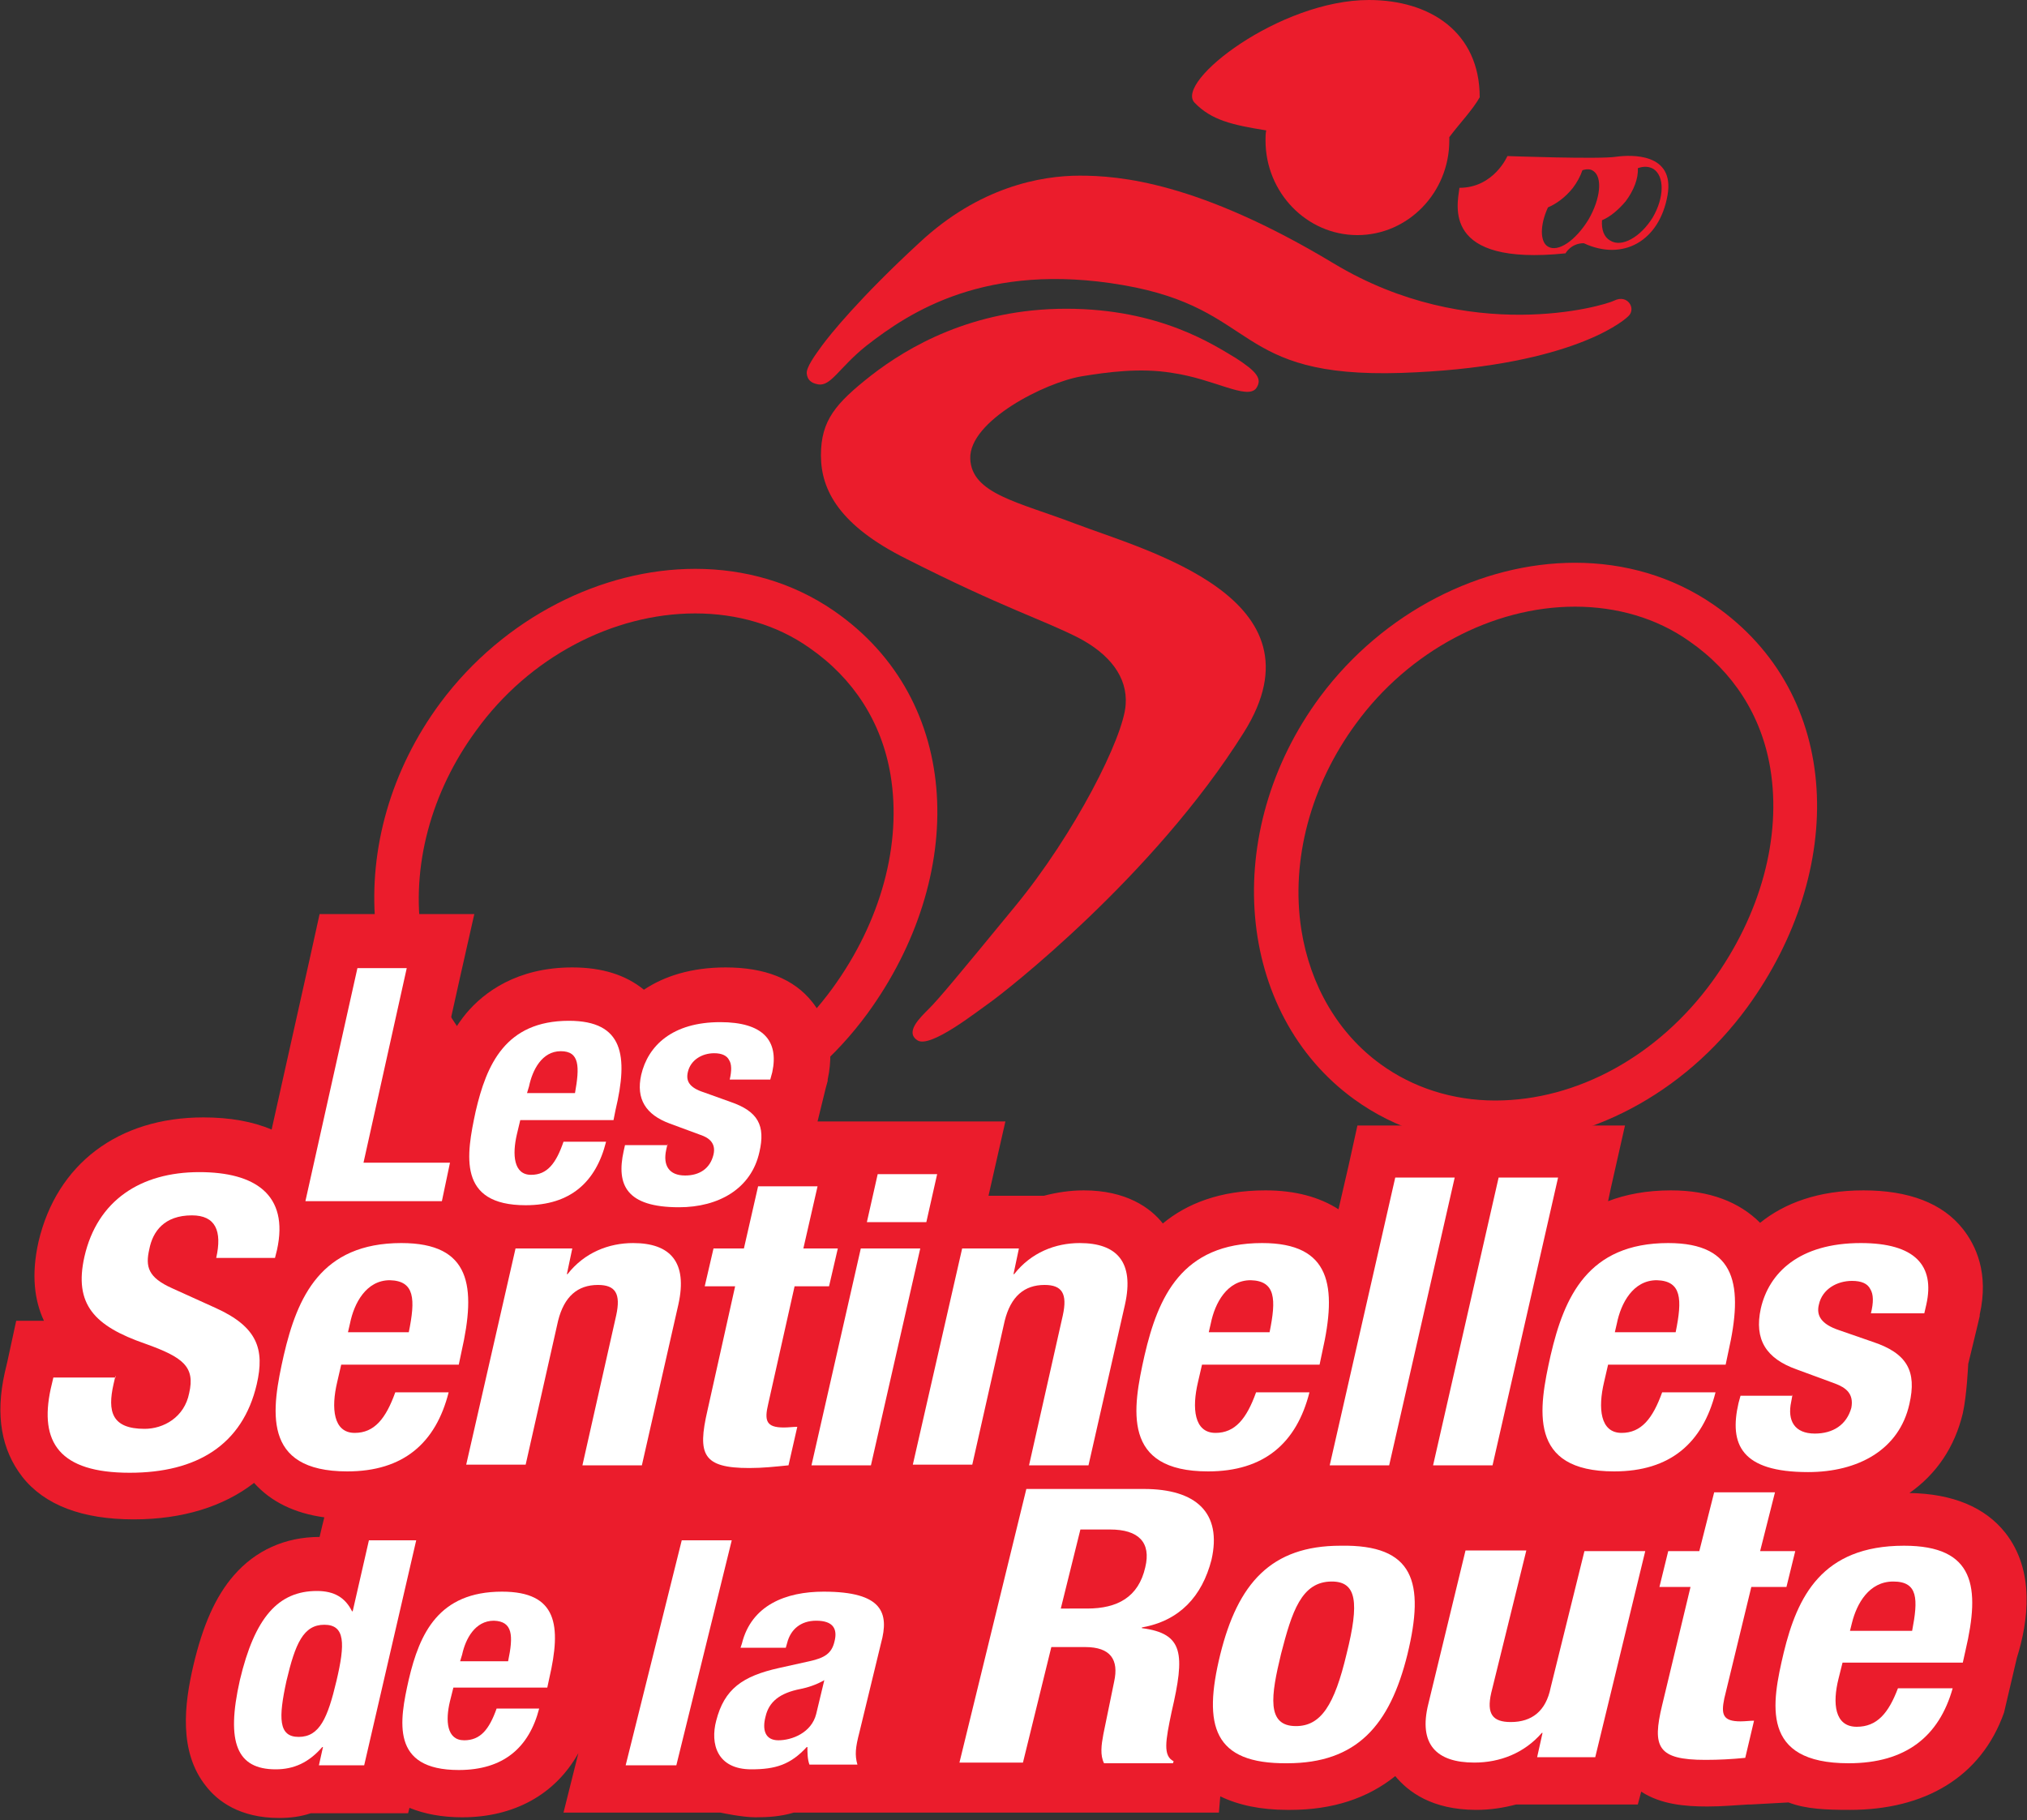
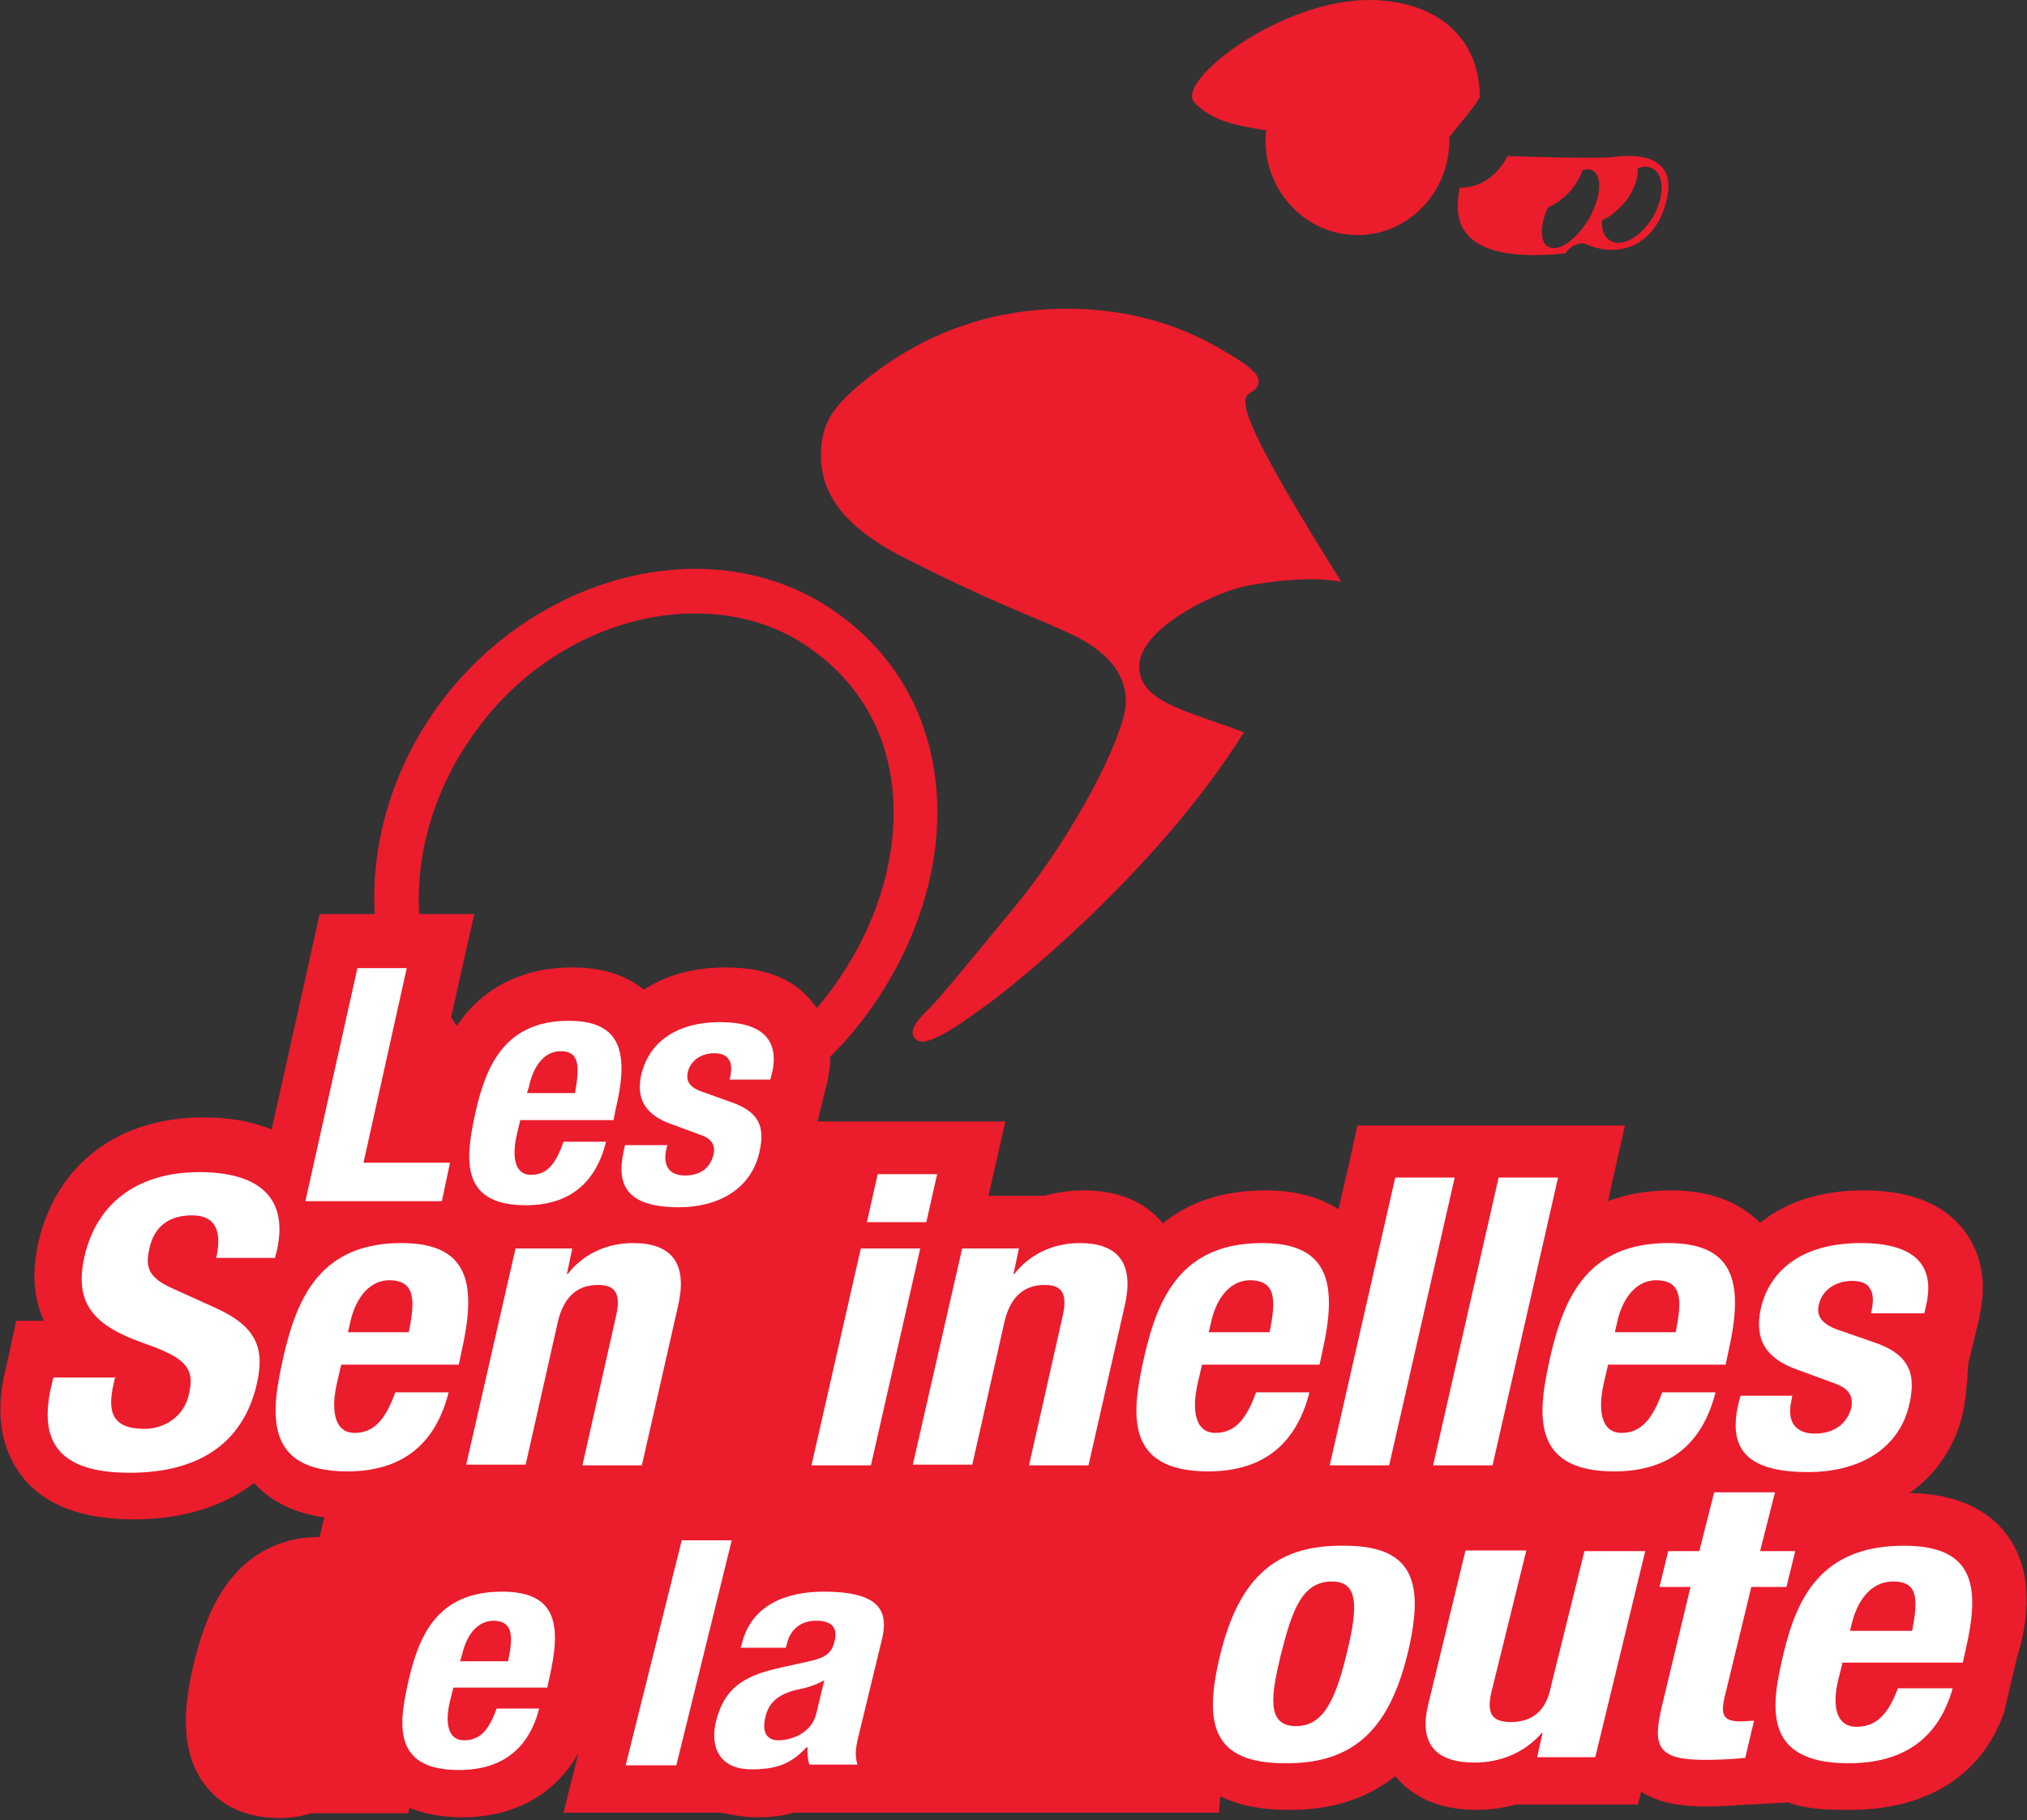
<svg xmlns="http://www.w3.org/2000/svg" x="0px" y="0px" viewBox="0 0 300 269.4" style="enable-background:new 0 0 300 269.4;" xml:space="preserve">
  <rect x="0" y="0" width="300" height="269.4" fill="#333333" stroke="none" />
  <style type="text/css">	.st0{fill:#EB1C2C;}	.st1{fill:#FFFFFF;}</style>
  <g id="Layer_4">
    <g>
-       <path class="st0" d="M185.9,57.5c1-1.4,0.1-2.5-3-4.5c-3.2-1.9-11.2-7.3-25.1-7.3c-13.9,0-23.5,5.7-28.9,9.9   c-5.2,4.1-7.4,6.6-7.4,11.8c0,5.2,2.8,10.4,12.6,15.3c14.4,7.3,20.2,9,25.5,11.7c4.6,2.4,7.3,5.8,7,9.9   c-0.3,4.8-7.5,19.1-16.4,29.9c-8.7,10.6-11.3,13.7-12.7,15.1c-1.4,1.4-3.6,3.5-1.7,4.7c1.9,1.2,8.7-4.2,10.7-5.6   c2-1.4,24.2-18.6,37.6-40c12.5-19.9-14.5-26.9-25-30.9c-8.4-3.2-15.3-4.4-15.5-9.6c-0.2-5.6,11.1-11.3,16.5-12.2   c3.7-0.6,8.6-1.3,13.4-0.5C179.7,56.1,184.5,59.2,185.9,57.5z" />
+       <path class="st0" d="M185.9,57.5c1-1.4,0.1-2.5-3-4.5c-3.2-1.9-11.2-7.3-25.1-7.3c-13.9,0-23.5,5.7-28.9,9.9   c-5.2,4.1-7.4,6.6-7.4,11.8c0,5.2,2.8,10.4,12.6,15.3c14.4,7.3,20.2,9,25.5,11.7c4.6,2.4,7.3,5.8,7,9.9   c-0.3,4.8-7.5,19.1-16.4,29.9c-8.7,10.6-11.3,13.7-12.7,15.1c-1.4,1.4-3.6,3.5-1.7,4.7c1.9,1.2,8.7-4.2,10.7-5.6   c2-1.4,24.2-18.6,37.6-40c-8.4-3.2-15.3-4.4-15.5-9.6c-0.2-5.6,11.1-11.3,16.5-12.2   c3.7-0.6,8.6-1.3,13.4-0.5C179.7,56.1,184.5,59.2,185.9,57.5z" />
      <path class="st0" d="M219,14.4C219,4.8,211.7,0,202.6,0c-13.2,0-28.8,12.1-25.8,15.2c2.5,2.6,5.6,3.3,10.6,4.1   c-0.1,0.5-0.1,1-0.1,1.5c0,7.7,6.1,14,13.6,14s13.6-6.3,13.6-14c0-0.2,0-0.3,0-0.5C216,18.3,218,16.2,219,14.4z" />
      <path class="st0" d="M239.2,23.2c-2.4,0.4-16.1-0.1-16.1-0.1s-2,4.7-7.1,4.7c-0.3,2.5-2.7,11.6,15.7,9.7c0,0,0.8-1.5,2.7-1.5   c5.8,2.7,11.2-0.3,12.4-7.1C247.9,22.6,241.4,22.9,239.2,23.2z M235.1,32.5c-1.9,3.1-4.5,4.9-6,4c-1.2-0.7-1.2-3.2,0-5.8   c1.2-0.5,2.6-1.5,3.7-2.9c0.6-0.8,1.1-1.7,1.4-2.6c0.6-0.2,1.2-0.2,1.6,0.1C237.2,26.2,236.9,29.4,235.1,32.5z M244.6,32.2   c-1.8,2.9-4.6,4.5-6.3,3.4c-0.9-0.5-1.3-1.6-1.2-3c1.2-0.5,2.4-1.5,3.5-2.8c1.2-1.6,1.9-3.4,1.8-4.9c0.8-0.3,1.6-0.3,2.3,0.1   C246.4,26.1,246.3,29.3,244.6,32.2z" />
      <path class="st0" d="M102.9,90.8L102.9,90.8c6.2,0,12.1,1.7,16.9,5.1c6.5,4.5,10.7,11,12,18.8c1.7,10.2-1.4,21.7-8.6,31.6   c-8,11-20,17.6-32.1,17.6c-6.3,0-12.2-1.9-17-5.4c-6.2-4.5-10.4-11.6-11.7-19.9c-1.6-10.3,1.4-21.4,8.1-30.5   C78.3,97.3,90.7,90.8,102.9,90.8 M102.9,84.2c-13.8,0-28.3,7.2-37.7,19.8c-14.9,20.1-12.5,46.9,5,59.6c6.2,4.5,13.4,6.6,20.8,6.6   c13.6,0,27.9-7.2,37.4-20.2c14.7-20.2,14.3-46.3-5-59.6C117.3,86.2,110.2,84.2,102.9,84.2L102.9,84.2z" />
-       <path class="st0" d="M233.1,89.8L233.1,89.8c6.2,0,12.1,1.7,16.9,5.1c6.5,4.5,10.7,11,12,18.8c1.7,10.2-1.4,21.7-8.6,31.6   c-8,11-20,17.6-32.1,17.6c-6.3,0-12.2-1.9-17-5.4c-6.2-4.5-10.4-11.6-11.7-19.9c-1.6-10.3,1.4-21.4,8.1-30.5   C208.5,96.4,220.9,89.8,233.1,89.8 M233.1,83.3c-13.8,0-28.3,7.2-37.7,19.8c-14.9,20.1-12.5,46.9,5,59.6   c6.2,4.5,13.4,6.6,20.8,6.6c13.6,0,27.9-7.2,37.4-20.2c14.7-20.2,14.3-46.3-5-59.6C247.5,85.3,240.4,83.3,233.1,83.3L233.1,83.3z" />
-       <path class="st0" d="M128.2,51.2c6.4-5,17.7-12.5,38-9s16.1,13.8,41.2,13c23.9-0.8,32.4-7.2,33.6-8.4c1.2-1.1-0.1-3.3-2.1-2.3   c-1.6,0.8-21.4,6.6-41.5-5.5s-31.8-13-37.6-13s-14.9,1.7-23.7,9.9c-8.9,8.2-13.3,13.7-14.4,15.2c-1.1,1.5-2.4,3.3-2.3,4.2   s0.6,1.4,1.7,1.6C123,57.2,124.2,54.4,128.2,51.2z" />
    </g>
  </g>
  <g id="Layer_2">
    <g>
      <path class="st0" d="M296.8,226.9c-3-3.8-7.8-5.8-14.2-5.9c4-2.8,6.7-6.8,7.9-11.8c0.6-2.7,0.8-7.3,0.8-7.3l1.4-5.8l0.3-1.3l0-0.1   l0-0.1c1.4-6.2-0.6-10.3-2.5-12.7c-3-3.8-8-5.7-14.7-5.7c-6.7,0-11.7,1.9-15.3,4.8c-3.1-3.1-7.5-4.8-13.2-4.8   c-3.6,0-6.7,0.6-9.3,1.6l0.4-1.9l2.1-9.3h-9.5h-5.8h-3h-6.1h-0.4H207h-6.1l-1.3,5.9l-1.5,6.5c-2.8-1.8-6.4-2.8-10.8-2.8   c-6.8,0-11.7,2-15.2,4.9c-1.8-2.3-5.4-4.9-11.7-4.9c-2,0-4,0.3-5.9,0.8h-8.2l2.5-11H121l1.2-4.9l0.3-1.1l0-0.1l0-0.1   c1.2-5.6-0.6-9.4-2.3-11.5c-2.7-3.4-7-5.1-12.8-5.1c-5.1,0-9.1,1.3-12.1,3.3c-2.7-2.2-6.2-3.3-10.6-3.3c-8.2,0-13.1,3.7-15.7,6.8   c-1.4,1.7-2.5,3.6-3.3,5.4l2.4-10.8l2.1-9.3h-9.5h-7.3h-6.1l-1.3,5.9l-5.8,26c-2.8-1.2-6.2-1.8-10.1-1.8   c-12.6,0-21.7,6.9-24.4,18.4c-1.1,4.9-0.6,8.7,0.8,11.7H2.4l-1.3,6l-0.4,1.7c-1.4,6.3-0.5,11.4,2.6,15.4c3.3,4.2,8.9,6.3,16.5,6.3   c7.2,0,13.3-1.9,17.8-5.4c2.5,2.8,6,4.5,10.4,5.1l-0.3,1.2l-0.4,1.7c-5.1,0-9.5,2-12.7,5.7c-2.7,3.1-4.6,7.4-6,13.4   c-1.3,5.6-2.2,12.7,1.9,17.8c1.7,2.2,5,4.7,10.8,4.7c1.7,0,3.2-0.2,4.7-0.7h14.4l0.2-0.8c2.2,0.9,4.8,1.4,7.8,1.4   c7.7,0,13.8-3.4,17.2-9.5l-2.2,8.8h17.2h6c0,0,3.2,0.7,5.2,0.7c1.8,0,3.7-0.1,5.7-0.7l62.9,0l0.2-2.4c2.7,1.3,6,2,9.9,2   c0.2,0,0.4,0,0.5,0c6.2,0,11.4-1.7,15.5-5c1.9,2.3,5.4,5,12,5c2.1,0,4-0.3,5.9-0.8h3.4h8.6h6l0.5-1.9c2.9,1.9,6.5,2.2,9.8,2.2   c2.3,0,4.2-0.2,6.1-0.3l0.4,0l5.5-0.3c2.6,1,5.6,1.1,9.1,1.1c11,0,19.4-4.8,22.8-14.4l1.5-6.4l0.4-1.7   C300.2,240,301.2,232.5,296.8,226.9z" />
      <g>
        <g>
          <polygon class="st1" points="45.2,177.8 52.9,143.3 60.2,143.3 53.8,172.1 66.6,172.1 65.4,177.8     " />
        </g>
        <path class="st1" d="M84.2,151.1c-9.4,0-12.2,6.5-13.8,13.4c-1.4,6.5-2.7,13.9,7.4,13.9c6.6,0,10.4-3.4,11.9-9.4h-6.3    c-1.1,3.2-2.4,4.9-4.8,4.9c-2.6,0-2.8-3-2.1-6l0.5-2.1h13.8l0.3-1.5C93,156.3,92.3,151.1,84.2,151.1z M85.1,161.8h-7.1l0.3-1    c0.5-2.4,1.9-5.2,4.7-5.2C85.8,155.6,85.8,157.9,85.1,161.8z" />
        <g>
          <path class="st1" d="M98.8,169.3l-0.2,0.9c-0.5,2.3,0.4,3.8,2.8,3.8c2.1,0,3.7-1,4.2-3.1c0.4-1.7-0.7-2.5-1.9-2.9l-4.6-1.7     c-3.5-1.3-5-3.6-4.2-7.2c1-4.3,4.6-7.8,11.7-7.8c6.3,0,8.7,2.7,7.7,7.4l-0.3,1.1H108c0.3-1.3,0.3-2.3-0.1-2.9     c-0.3-0.6-1-1-2.2-1c-1.8,0-3.5,1-3.9,2.8c-0.3,1.3,0.2,2.3,2.4,3l3.9,1.4c4.1,1.4,5.2,3.5,4.3,7.4c-1.2,5.5-6.1,8.2-11.9,8.2     c-7.8,0-9.3-3.3-8.2-8.3l0.2-0.9H98.8z" />
        </g>
        <g>
          <path class="st1" d="M17.1,203.6l-0.3,1.3c-0.9,4-0.3,6.6,4.6,6.6c2.8,0,5.9-1.7,6.6-5.3c0.9-3.9-0.9-5.3-6.5-7.3     c-7.5-2.6-10.6-5.8-9-12.9c1.9-8.3,8.3-12.5,17-12.5c8.2,0,13.3,3.3,11.5,11.5l-0.3,1.2H32c0.9-4-0.1-6.3-3.6-6.3     c-4.1,0-5.8,2.4-6.3,5c-0.6,2.6-0.2,4.2,3.4,5.8l6.4,2.9c6.2,2.8,7.3,6.1,6.1,11.3c-2.1,9-8.9,13.1-18.8,13.1     c-10.4,0-13.4-4.5-11.7-12.4l0.4-1.7H17.1z" />
        </g>
        <path class="st1" d="M59.4,184c-11.9,0-15.4,8-17.4,16.6c-1.8,8-3.4,17.2,9.4,17.2c8.3,0,13.1-4.2,15-11.7h-7.9    c-1.4,3.9-3.1,6-6,6c-3.2,0-3.5-3.7-2.6-7.5l0.6-2.6h17.4l0.4-1.9C70.5,190.4,69.7,184,59.4,184z M60.5,197.2h-9l0.3-1.3    c0.6-3,2.4-6.4,5.9-6.4C61.4,189.6,61.5,192.3,60.5,197.2z" />
        <g>
          <path class="st1" d="M76.3,184.8h8.4l-0.8,3.8h0.1c2.5-3.2,6.1-4.6,9.7-4.6c5.5,0,8.1,2.8,6.7,9.1l-5.4,23.8h-8.8l5-22.2     c0.7-3.2-0.1-4.5-2.7-4.5c-3,0-5,1.7-5.9,5.3l-4.8,21.3h-8.8L76.3,184.8z" />
        </g>
        <g>
-           <path class="st1" d="M112.2,175.6h8.8l-2.1,9.2h5.1l-1.3,5.6h-5.1l-3.9,17.4c-0.6,2.5-0.3,3.5,2.3,3.5c0.7,0,1.4-0.1,2-0.1     l-1.3,5.7c-2,0.2-3.8,0.4-5.8,0.4c-6.9,0-7.7-2-6.2-8.5l4.1-18.4h-4.5l1.3-5.6h4.5L112.2,175.6z" />
-         </g>
+           </g>
        <g>
          <polygon class="st1" points="127.4,184.8 136.2,184.8 128.9,216.9 120.1,216.9     " />
          <polygon class="st1" points="129.9,173.8 138.7,173.8 137.1,180.9 128.3,180.9     " />
        </g>
        <g>
          <path class="st1" d="M142.4,184.8h8.4l-0.8,3.8h0.1c2.5-3.2,6.1-4.6,9.7-4.6c5.5,0,8.1,2.8,6.7,9.1l-5.4,23.8h-8.8l5-22.2     c0.7-3.2-0.1-4.5-2.7-4.5c-3,0-5,1.7-5.9,5.3l-4.8,21.3h-8.8L142.4,184.8z" />
        </g>
        <path class="st1" d="M186.8,184c-11.9,0-15.4,8-17.4,16.6c-1.8,8-3.4,17.2,9.4,17.2c8.3,0,13.1-4.2,15-11.7h-7.9    c-1.4,3.9-3.1,6-6,6c-3.2,0-3.5-3.7-2.6-7.5l0.6-2.6h17.4l0.4-1.9C197.9,190.4,197,184,186.8,184z M187.9,197.2h-9l0.3-1.3    c0.6-3,2.4-6.4,5.9-6.4C188.8,189.6,188.9,192.3,187.9,197.2z" />
        <g>
          <polygon class="st1" points="206.5,174.3 215.3,174.3 205.6,216.9 196.8,216.9     " />
        </g>
        <g>
          <polygon class="st1" points="221.8,174.3 230.6,174.3 220.9,216.9 212.1,216.9     " />
        </g>
        <path class="st1" d="M246.9,184c-11.9,0-15.4,8-17.4,16.6c-1.8,8-3.4,17.2,9.4,17.2c8.3,0,13.1-4.2,15-11.7H246    c-1.4,3.9-3.1,6-6,6c-3.2,0-3.5-3.7-2.6-7.5l0.6-2.6h17.4l0.4-1.9C258,190.4,257.1,184,246.9,184z M248,197.2h-9l0.3-1.3    c0.6-3,2.4-6.4,5.9-6.4C248.9,189.6,249,192.3,248,197.2z" />
        <g>
          <path class="st1" d="M265.3,206.4l-0.2,1.1c-0.6,2.8,0.5,4.7,3.5,4.7c2.7,0,4.7-1.3,5.4-3.8c0.4-2.1-0.8-3-2.4-3.6l-5.7-2.1     c-4.5-1.6-6.3-4.4-5.3-9c1.2-5.3,5.7-9.7,14.8-9.7c8,0,11,3.3,9.7,9.1l-0.3,1.3h-7.9c0.4-1.6,0.4-2.8-0.1-3.6     c-0.4-0.8-1.3-1.2-2.7-1.2c-2.2,0-4.4,1.2-4.9,3.5c-0.4,1.6,0.3,2.9,3,3.8l4.9,1.7c5.2,1.7,6.6,4.4,5.5,9.2     c-1.5,6.8-7.6,10.1-15,10.1c-9.9,0-11.7-4.1-10.3-10.2l0.3-1.1H265.3z" />
        </g>
-         <path class="st1" d="M54.6,228l-2.4,10.5h-0.1c-1-2-2.6-3-5.2-3c-5.7,0-9.2,3.9-11.4,13.2c-2.1,9.3-0.4,13.2,5.3,13.2    c2.7,0,4.9-1,6.9-3.3h0.1l-0.6,2.7h6.7l7.7-33.3H54.6z M49.8,248.8c-1.3,5.5-2.5,8.3-5.6,8.3c-3,0-3-2.8-1.8-8.3    c1.3-5.5,2.5-8.3,5.6-8.3C51.1,240.5,51.1,243.3,49.8,248.8z" />
        <path class="st1" d="M74.3,235.6c-9.4,0-12.2,6.2-13.8,13c-1.4,6.2-2.7,13.4,7.4,13.4c6.6,0,10.4-3.3,11.9-9.1h-6.3    c-1.1,3.1-2.4,4.7-4.8,4.7c-2.6,0-2.8-2.9-2.1-5.8l0.5-2H81l0.3-1.4C83.1,240.6,82.5,235.6,74.3,235.6z M75.2,245.9h-7.1l0.3-1    c0.5-2.3,1.9-5,4.7-5C75.9,240,76,242.1,75.2,245.9z" />
        <g>
          <polygon class="st1" points="100.9,228 108.3,228 100.1,261.3 92.6,261.3     " />
        </g>
        <path class="st1" d="M121.9,235.6c-5.6,0-10.7,2-12.1,7.7l-0.2,0.6h6.7l0.2-0.7c0.5-2,2-3.3,4.3-3.3c2.5,0,3.2,1.2,2.7,3.1    c-0.4,1.7-1.4,2.4-3.7,2.9l-4.5,1c-5.4,1.2-8.1,3.1-9.3,7.8c-0.9,3.4,0.1,7.2,5.2,7.2c3.6,0,5.8-0.7,8.2-3.3h0.1    c0,0.8,0,1.8,0.3,2.6h7.1c-0.4-1.4-0.3-2.5,0.3-4.8l3.2-13.2C131.6,238.8,130.7,235.6,121.9,235.6z M120.8,253.7    c-0.7,2.8-3.6,3.9-5.6,3.9s-2.4-1.6-1.9-3.5c0.5-2.2,2.1-3.5,5.2-4.1c1-0.2,2.3-0.6,3.5-1.3L120.8,253.7z" />
-         <path class="st1" d="M169.3,220.4h-17.4l-9.9,40.5h9.4l4.2-17.1h5c3.8,0,5,1.9,4.3,5.1l-1.6,7.8c-0.3,1.6-0.5,3.1,0.1,4.3h10.2    l0.1-0.3c-1.6-0.8-1.2-3-0.3-7.3c2-8.6,1.8-11.6-4.4-12.4v-0.1c5.6-1,8.9-4.6,10.3-10C180.9,223.9,177,220.4,169.3,220.4z     M169.5,232c-1,4.4-4.1,6.1-8.6,6.1H157l2.9-11.7h4.4C168.5,226.4,170.4,228.3,169.5,232z" />
        <path class="st1" d="M198.4,228.8c-10.3,0-15.2,5.6-17.8,16.1c-2.6,10.6-1,16.2,9.9,16.1c10.3,0,15.2-5.6,17.8-16.1    C210.9,234.2,209.3,228.6,198.4,228.8z M199.3,244.8c-1.8,7.6-3.8,10.7-7.5,10.7c-4.4,0-3.7-4.5-2.2-10.7    c1.6-6.2,3-10.7,7.5-10.7C200.8,234.1,201.2,237.2,199.3,244.8z" />
        <path class="st1" d="M234.5,229.6h9l-7.4,30.5h-8.6l0.8-3.6h-0.1c-2.6,3-6.2,4.4-10,4.4c-5.6,0-8.3-2.7-6.8-8.7l5.5-22.7h9    l-5.2,21.1c-0.7,3.1,0.2,4.3,2.9,4.3c3.1,0,5.2-1.6,5.9-5.1L234.5,229.6z" />
        <path class="st1" d="M257.6,254.8c0.7,0,1.4-0.1,2-0.1l-1.3,5.5c-2,0.2-3.9,0.3-5.9,0.3c-7.1,0-7.9-1.9-6.4-8.1l4.2-17.5h-4.6    l1.3-5.3h4.6l2.2-8.7h9l-2.2,8.7h5.2l-1.3,5.3h-5.2l-4,16.5C254.7,253.8,255,254.8,257.6,254.8z" />
        <path class="st1" d="M281.8,228.8c-12.2,0-15.8,7.6-17.8,15.8c-1.8,7.6-3.5,16.4,9.6,16.4c8.5,0,13.4-4,15.4-11.1h-8.1    c-1.4,3.7-3.1,5.7-6.1,5.7c-3.3,0-3.6-3.5-2.7-7.1l0.6-2.4h17.8l0.4-1.8C293.1,234.9,292.3,228.8,281.8,228.8z M283,241.4h-9.2    l0.3-1.2c0.7-2.8,2.5-6.1,6.1-6.1C283.9,234.1,283.9,236.7,283,241.4z" />
      </g>
    </g>
  </g>
</svg>